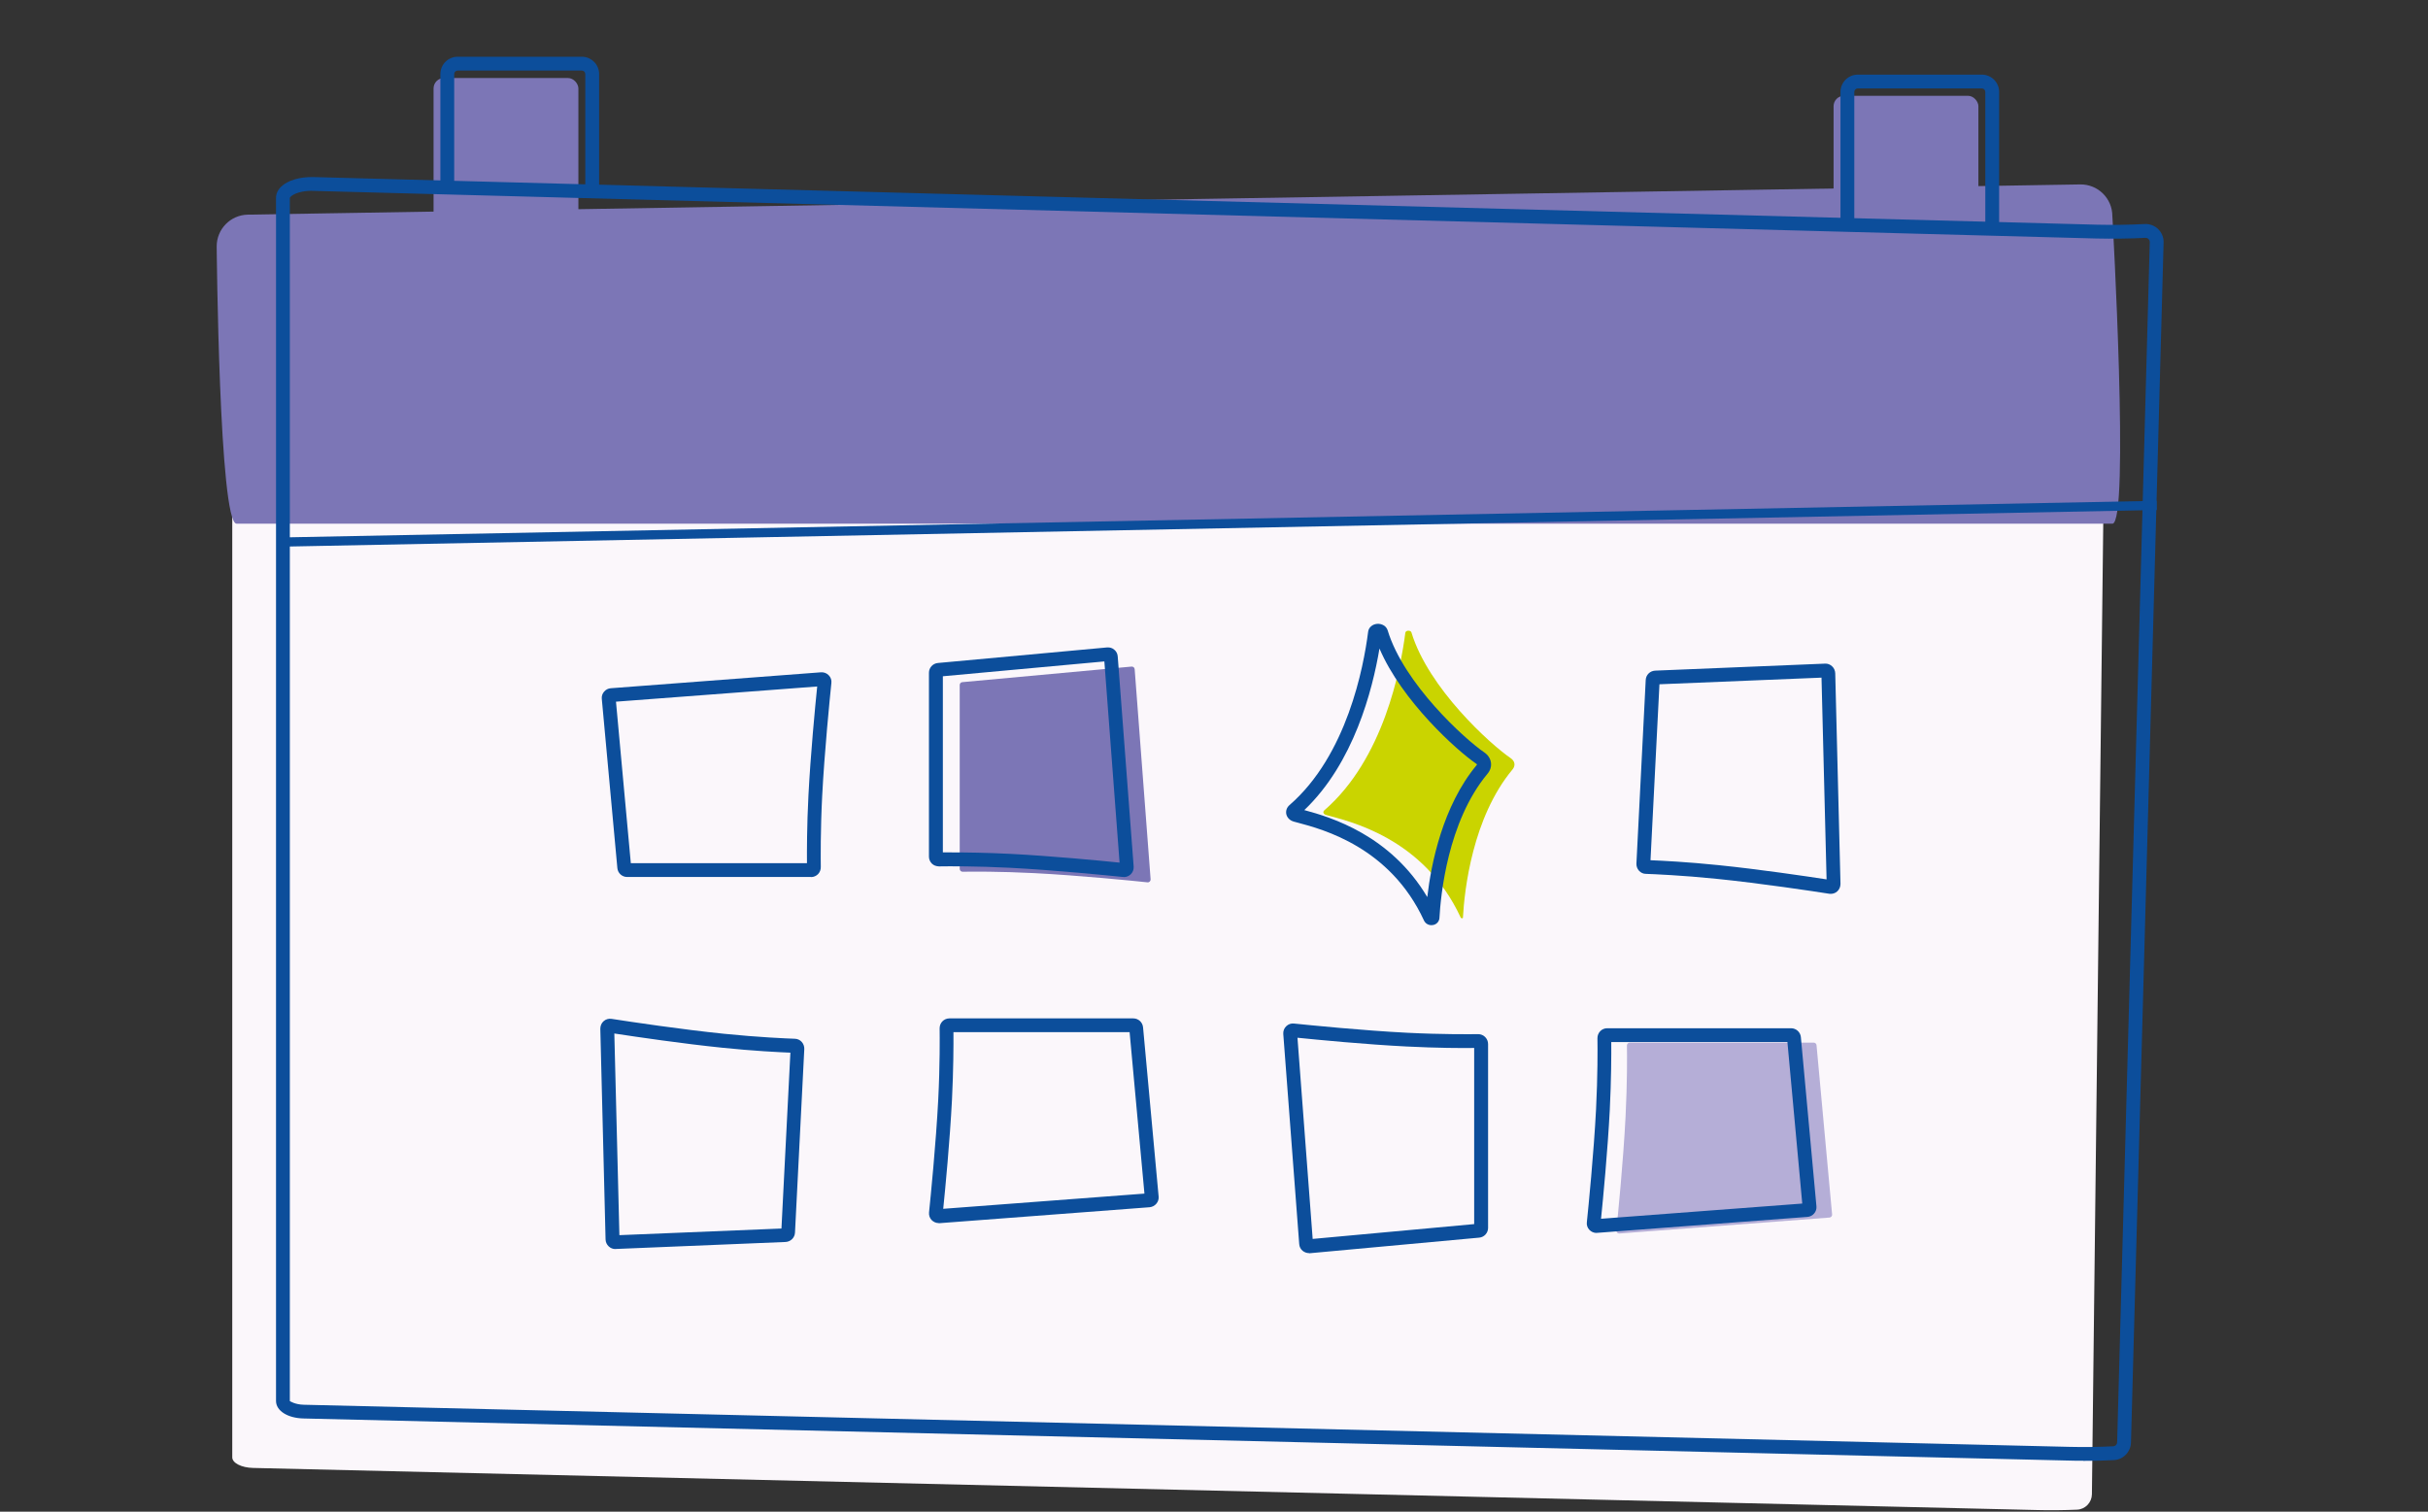
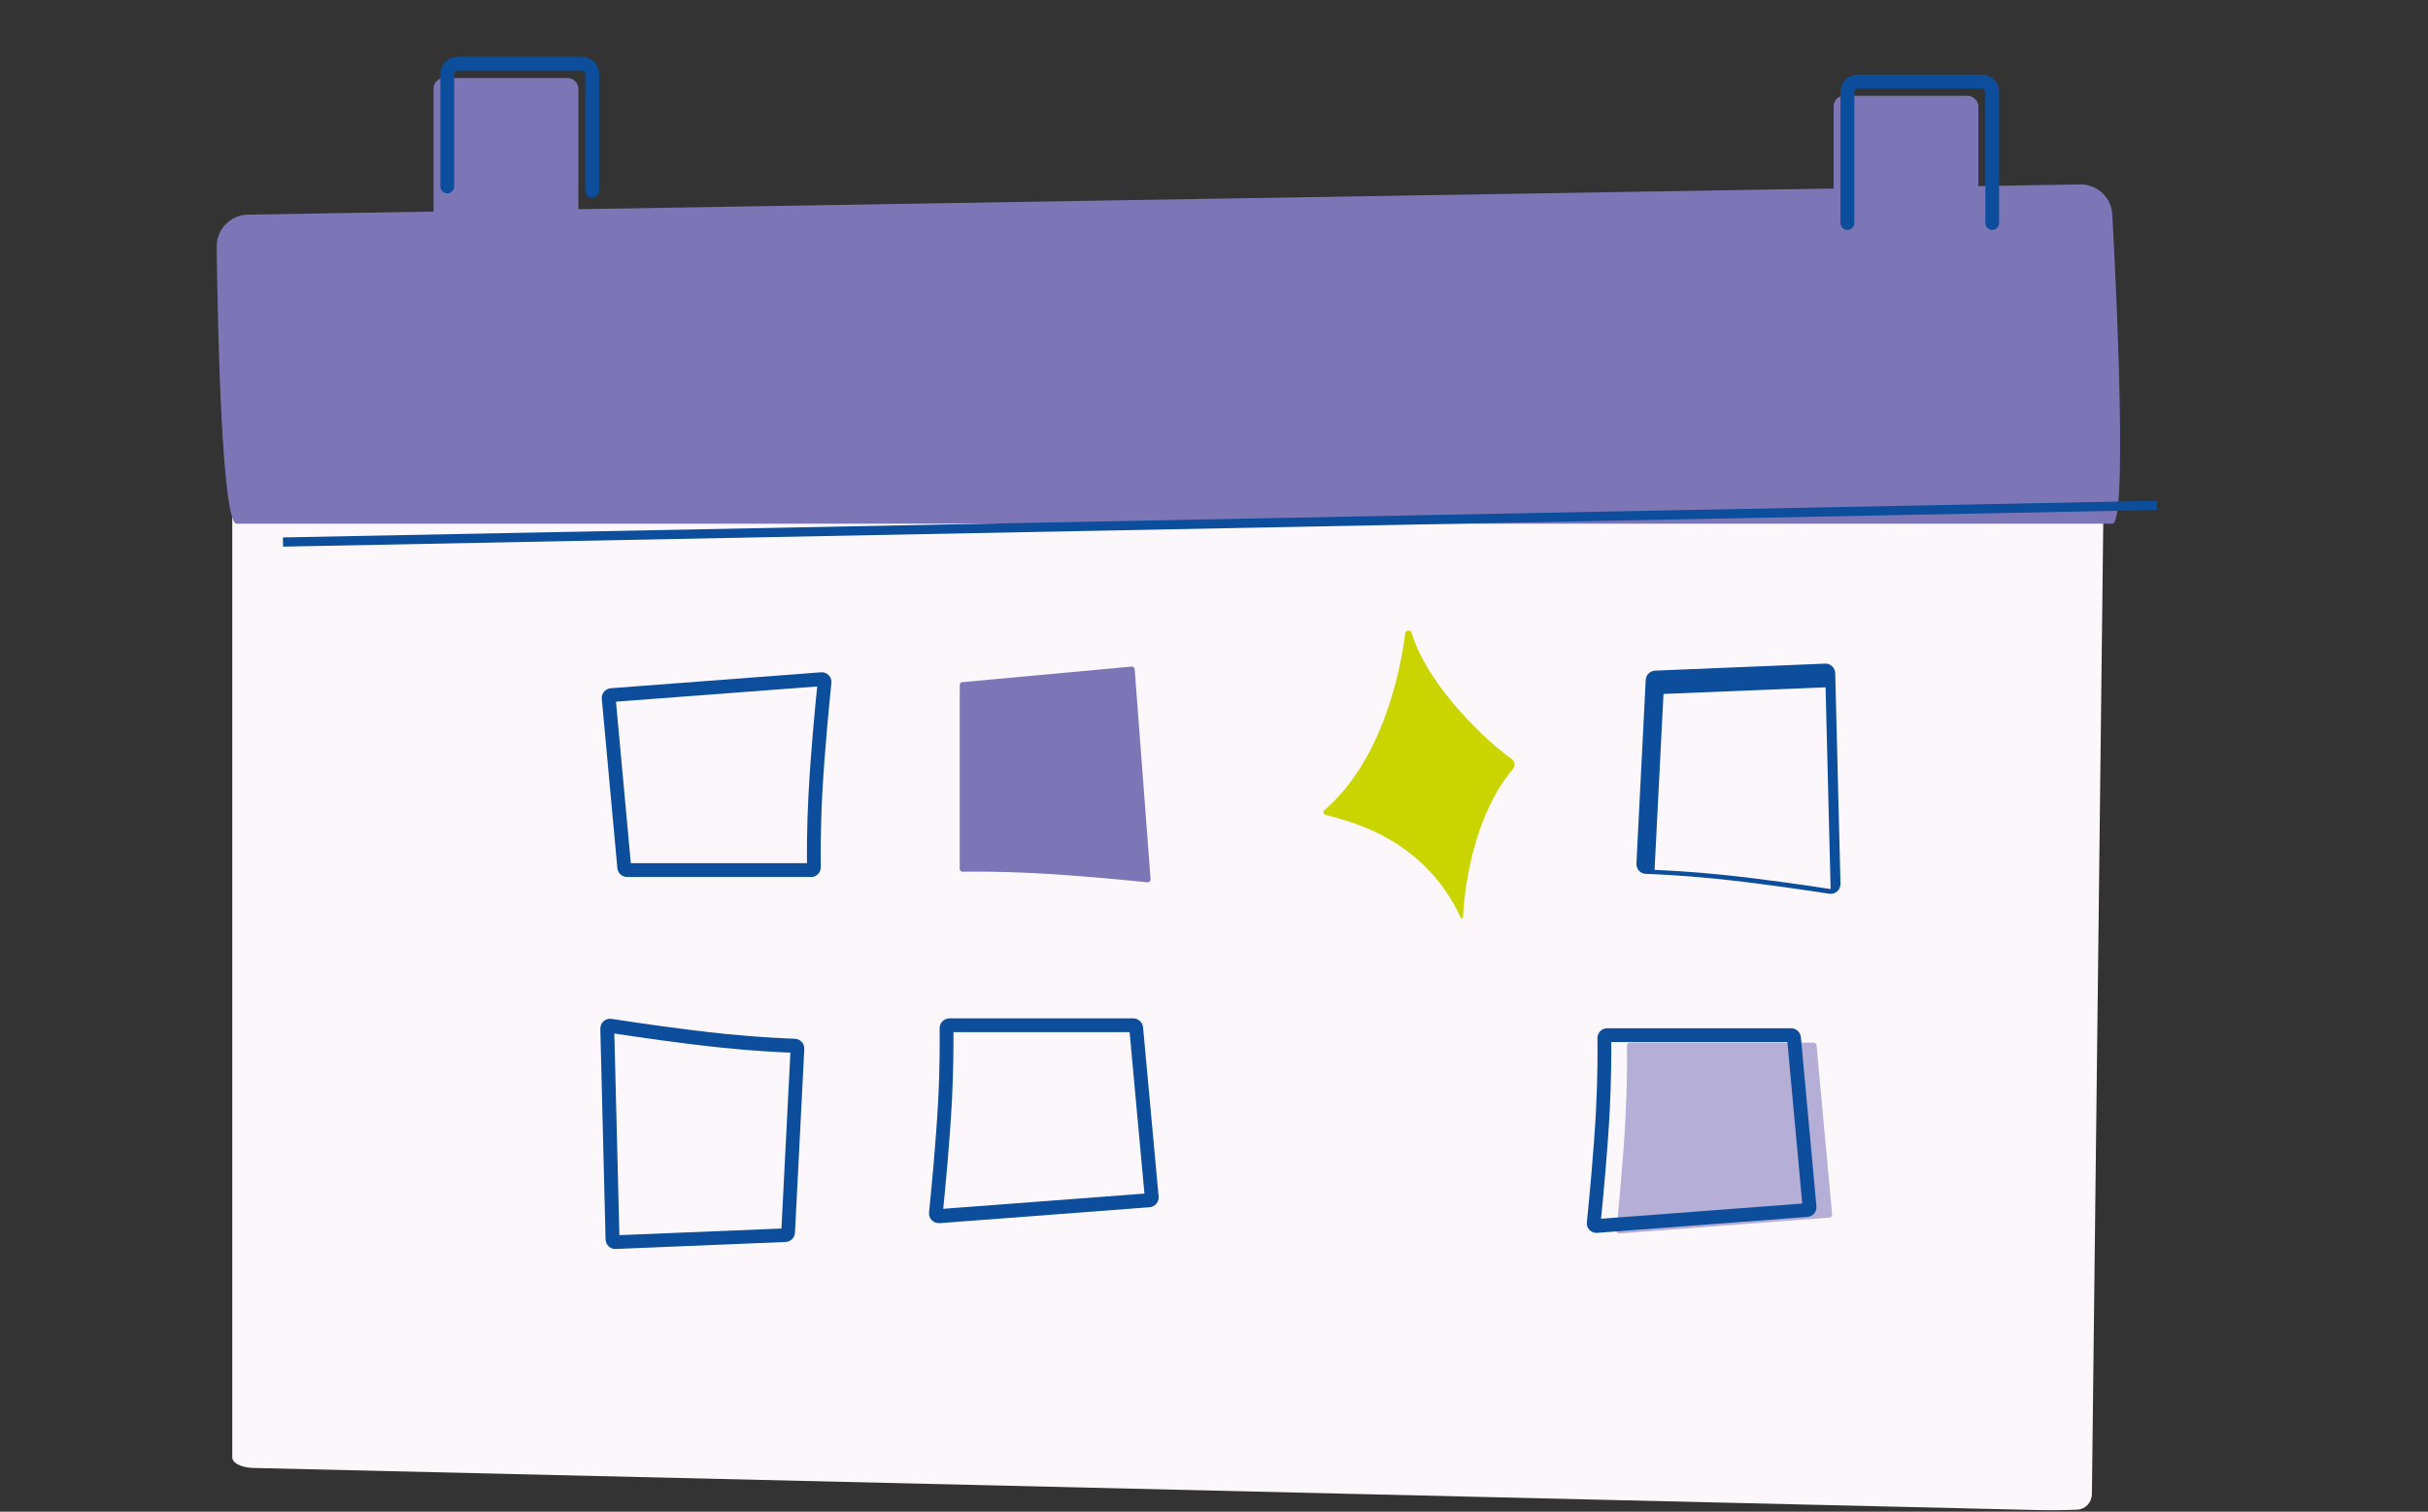
<svg xmlns="http://www.w3.org/2000/svg" id="Layer_1" viewBox="0 0 263.54 164.1">
  <rect x="0" y="0" width="263.54" height="164.1" fill="#333333" stroke="none" />
  <defs>
    <style>.cls-1{fill:#7c76b6;}.cls-1,.cls-2,.cls-3,.cls-4,.cls-5{stroke-width:0px;}.cls-2{fill:#0c4e9b;}.cls-3{fill:#cad400;}.cls-4{fill:#b5aed7;}.cls-5{fill:#fbf7fb;}</style>
  </defs>
  <rect class="cls-1" x="47.06" y="8.47" width="15.72" height="24.15" rx="1.13" ry="1.13" />
  <rect class="cls-1" x="199.02" y="10.4" width="15.72" height="24.15" rx="1.13" ry="1.13" />
  <path class="cls-5" d="m227.06,162.22c-.02.89-.72,1.62-1.61,1.66-1.45.06-2.92.08-4.37.04l-193.62-4.57c-1.26-.03-2.25-.54-2.25-1.15V27.6c0-.87,1.49-1.56,3.28-1.52l193.57,5.17c1.57.04,3.15.02,4.72-.04.99-.04,1.82.75,1.79,1.74l-1.51,129.28Z" />
  <path class="cls-1" d="m229.28,56.85H25.68c-1.9,0-2.16-30.11-2.16-30.11,0-1.87,1.5-3.4,3.37-3.44l198.88-3.28c1.93-.04,3.51,1.51,3.51,3.44,0,0,1.9,33.39,0,33.39Z" />
-   <path class="cls-2" d="m226.11,158.57c-.52,0-1.04,0-1.55-.02l-191.62-4.57c-1.73-.04-2.98-.84-2.98-1.9V21.48c0-.44.19-.86.55-1.21.7-.69,2.04-1.08,3.5-1.05l193.58,5.17c1.72.04,3.47.02,5.19-.07.55-.03,1.09.17,1.48.56.39.38.6.91.58,1.45l-3.54,130.26c-.03,1.02-.84,1.86-1.86,1.91-1.1.06-2.21.08-3.33.08ZM33.83,20.71c-1.11,0-1.95.32-2.27.63-.08.08-.1.13-.1.14v130.61s.55.38,1.52.4l191.62,4.57c1.59.04,3.2.02,4.77-.06.24-.01.43-.21.43-.46h0s3.54-130.26,3.54-130.26c0-.17-.08-.28-.13-.33-.09-.09-.22-.13-.35-.13-1.76.09-3.55.11-5.31.07l-193.58-5.17s-.09,0-.14,0Z" />
  <path class="cls-3" d="m152.54,68.67c-.51,3.99-2.37,13.72-8.78,19.28-.21.18-.13.43.18.52,2.44.67,10.59,2.44,14.61,11.14.05.1.24.1.24,0,.16-3,1.04-10.87,5.38-16.08.34-.41.28-.9-.2-1.23-2.2-1.5-8.94-7.6-10.77-13.65-.08-.26-.62-.24-.65.02Z" />
-   <path class="cls-2" d="m155.37,100.43c-.35,0-.66-.19-.81-.51-3.67-7.95-10.96-9.89-13.71-10.62l-.41-.11c-.43-.12-.73-.42-.82-.8-.08-.37.05-.74.35-1,6.22-5.4,8.04-14.95,8.53-18.81.06-.47.45-.81.97-.86.53-.04,1.01.25,1.15.71,1.76,5.8,8.39,11.82,10.48,13.24.41.28.67.67.73,1.11.06.43-.07.86-.38,1.22-4.35,5.23-5.08,13.29-5.21,15.64-.02.38-.3.7-.68.77-.06.01-.12.02-.18.02Zm-.63-.87h0s0,0,0,0Zm1.19-.27h0s0,0,0,0Zm-14.35-11.35c2.9.78,9.35,2.72,13.34,9.44.42-3.62,1.67-9.9,5.37-14.34.04-.05.02-.09-.05-.13-2.1-1.43-8.07-6.8-10.51-12.51-.75,4.49-2.79,12.43-8.16,17.54Zm-.63.57s0,0,0,0c0,0,0,0,0,0Zm8.29-19.85h0,0Z" />
  <path class="cls-1" d="m124.89,95.45c.01.19-.14.35-.34.33-1.51-.16-7.41-.75-12.32-1-3.71-.19-6.79-.17-7.75-.15-.17,0-.31-.14-.31-.31v-19.96c0-.16.12-.3.28-.31l18.37-1.69c.17-.02.33.11.34.29l1.73,22.81Z" />
-   <path class="cls-2" d="m122,95.2s-.07,0-.11,0c-1.66-.17-7.44-.75-12.28-1-3.59-.18-6.58-.17-7.7-.15-.31-.02-.55-.1-.76-.3-.2-.2-.32-.47-.32-.76v-19.96c0-.55.42-1.01.97-1.06l18.37-1.69c.29-.02.57.06.78.25.22.18.35.44.37.73l1.73,22.81c.02.32-.09.62-.32.84-.2.19-.46.3-.73.3Zm-.44-1.03h0s0,0,0,0Zm.49-.47h0,0Zm-18.75-1.17c1.51,0,3.79.03,6.39.16,4.45.23,9.69.73,11.83.95l-1.65-21.84-17.53,1.61v19.12c.27,0,.6,0,.97,0Zm-1.42,0h0,0Z" />
  <path class="cls-2" d="m88.03,95.2h-19.96c-.55,0-1.01-.42-1.06-.96l-1.69-18.38c-.03-.29.06-.56.25-.78s.44-.35.73-.37l22.81-1.73c.32-.02.62.09.84.32.22.22.33.53.29.84-.17,1.66-.75,7.43-1,12.28-.19,3.72-.16,6.84-.15,7.71,0,.29-.1.55-.3.76-.2.2-.47.32-.76.32Zm-19.56-1.5h19.12c-.01-1.25-.01-4.07.16-7.35.23-4.46.73-9.69.95-11.83l-21.84,1.65,1.61,17.53Zm20.75-19.23h0,0Z" />
-   <path class="cls-2" d="m198.71,97.03c-.05,0-.11,0-.16-.01-1.65-.26-7.4-1.13-12.22-1.62-3.72-.38-6.82-.51-7.69-.54-.28,0-.55-.13-.74-.34-.19-.21-.29-.49-.28-.77l1.01-19.94c.03-.55.46-.98,1.02-1.01l18.44-.76c.28-.02.56.09.77.29.21.19.33.47.34.75l.57,22.86c0,.32-.12.62-.36.83-.19.17-.44.26-.7.26Zm-.44-1.05h0s0,0,0,0Zm-19.12-2.6c1.25.05,4.06.19,7.34.53,4.43.45,9.63,1.22,11.77,1.55l-.55-21.9-17.59.72-.97,19.09Zm-.45-.02h0,0Zm1.44-19.48h0s0,0,0,0Zm18.02-.34h0,0Zm-.46-.43h0s0,0,0,0Z" />
-   <path class="cls-2" d="m142.08,136.03c-.25,0-.49-.09-.69-.25-.22-.18-.35-.44-.37-.73l-1.73-22.81c-.02-.32.09-.62.32-.84.23-.22.53-.33.85-.29,1.67.17,7.5.76,12.28,1,3.73.19,6.84.16,7.7.15h.01c.28,0,.55.11.75.31.2.2.32.47.32.76v19.96c0,.55-.42,1.01-.96,1.06l-18.37,1.69s-.07,0-.1,0Zm-1.25-23.38l1.65,21.84,17.53-1.61v-19.12c-1.25.02-4.06.01-7.35-.16-4.4-.22-9.67-.73-11.83-.95Zm-.53-.05h0,0Zm.49-.47h0Z" />
+   <path class="cls-2" d="m198.71,97.03c-.05,0-.11,0-.16-.01-1.65-.26-7.4-1.13-12.22-1.62-3.72-.38-6.82-.51-7.69-.54-.28,0-.55-.13-.74-.34-.19-.21-.29-.49-.28-.77l1.01-19.94c.03-.55.46-.98,1.02-1.01l18.44-.76c.28-.02.56.09.77.29.21.19.33.47.34.75l.57,22.86c0,.32-.12.62-.36.83-.19.17-.44.26-.7.26Zh0s0,0,0,0Zm-19.12-2.6c1.25.05,4.06.19,7.34.53,4.43.45,9.63,1.22,11.77,1.55l-.55-21.9-17.59.72-.97,19.09Zm-.45-.02h0,0Zm1.44-19.48h0s0,0,0,0Zm18.02-.34h0,0Zm-.46-.43h0s0,0,0,0Z" />
  <path class="cls-4" d="m175.77,133.9c-.19.01-.35-.14-.33-.34.16-1.51.75-7.41,1-12.32.19-3.71.17-6.79.15-7.75,0-.17.14-.31.31-.31h19.96c.16,0,.3.12.31.28l1.69,18.37c.02.17-.11.33-.29.34l-22.81,1.73Z" />
  <path class="cls-2" d="m173.29,133.84c-.29,0-.56-.12-.76-.32-.22-.22-.33-.53-.29-.84.17-1.66.75-7.44,1-12.28.18-3.59.17-6.58.15-7.7,0-.28.1-.55.3-.76.2-.21.47-.32.76-.32h19.96c.55,0,1.01.42,1.06.96l1.69,18.37c.03.28-.06.56-.25.78-.18.22-.45.35-.73.37l-22.81,1.73s-.05,0-.08,0Zm.03-.75h0,0Zm.41-.26h0s0,0,0,0Zm1.16-19.71c.01,1.37,0,4.12-.16,7.35-.23,4.45-.73,9.69-.95,11.83l21.84-1.65-1.61-17.53h-19.12Zm20.77,17.98h0s0,0,0,0Zm.4-.48h0,0Zm-21.18-17.95h0s0,0,0,0Z" />
  <path class="cls-2" d="m101.89,132.77c-.29,0-.56-.12-.76-.32-.22-.22-.32-.53-.29-.84.17-1.66.75-7.43,1-12.28.19-3.71.16-6.83.15-7.7,0-.29.1-.55.3-.76.2-.2.47-.32.76-.32h19.96c.55,0,1.01.42,1.06.97l1.69,18.37c.03.28-.06.56-.25.78-.19.22-.44.35-.73.38l-22.81,1.73s-.05,0-.08,0Zm.03-.75h0,0Zm-.06-.75h0,0Zm1.63-19.23c.01,1.36,0,4.11-.16,7.35-.23,4.46-.73,9.69-.95,11.83l21.84-1.65-1.61-17.53h-19.12Z" />
  <path class="cls-2" d="m66.8,135.59c-.27,0-.53-.1-.73-.29-.21-.2-.33-.46-.34-.75l-.57-22.87c0-.32.12-.62.36-.83.24-.21.55-.3.86-.25,2.13.33,7.59,1.15,12.21,1.62,3.72.38,6.82.51,7.69.54.29.01.55.13.74.34.19.21.29.49.28.77l-1.01,19.94c-.03.55-.47.98-1.02,1.01l-18.44.76s-.03,0-.04,0Zm.44-1.07h0,0Zm-.56-22.34l.55,21.9,17.59-.72.97-19.09c-1.25-.05-4.06-.19-7.34-.53-4.32-.44-9.35-1.18-11.77-1.55Zm-.52-.08h0,0Zm.51-.44h0s0,0,0,0Z" />
  <line class="cls-4" x1="30.71" y1="58.81" x2="234.09" y2="54.9" />
  <rect class="cls-2" x="30.69" y="56.35" width="203.42" height="1" transform="translate(-1.08 2.6) rotate(-1.12)" />
  <path class="cls-2" d="m216.24,24.96c-.41,0-.75-.34-.75-.75v-14.23c0-.21-.17-.38-.38-.38h-13.46c-.21,0-.38.17-.38.38v14.23c0,.41-.34.75-.75.75s-.75-.34-.75-.75v-14.23c0-1.03.84-1.88,1.88-1.88h13.46c1.03,0,1.88.84,1.88,1.88v14.23c0,.41-.34.75-.75.75Z" />
  <path class="cls-2" d="m64.28,21.44c-.41,0-.75-.34-.75-.75v-12.65c0-.21-.17-.38-.38-.38h-13.47c-.21,0-.38.17-.38.38v12.2c0,.41-.34.75-.75.75s-.75-.34-.75-.75v-12.2c0-1.04.84-1.88,1.88-1.88h13.47c1.03,0,1.88.84,1.88,1.88v12.65c0,.41-.34.75-.75.75Z" />
</svg>